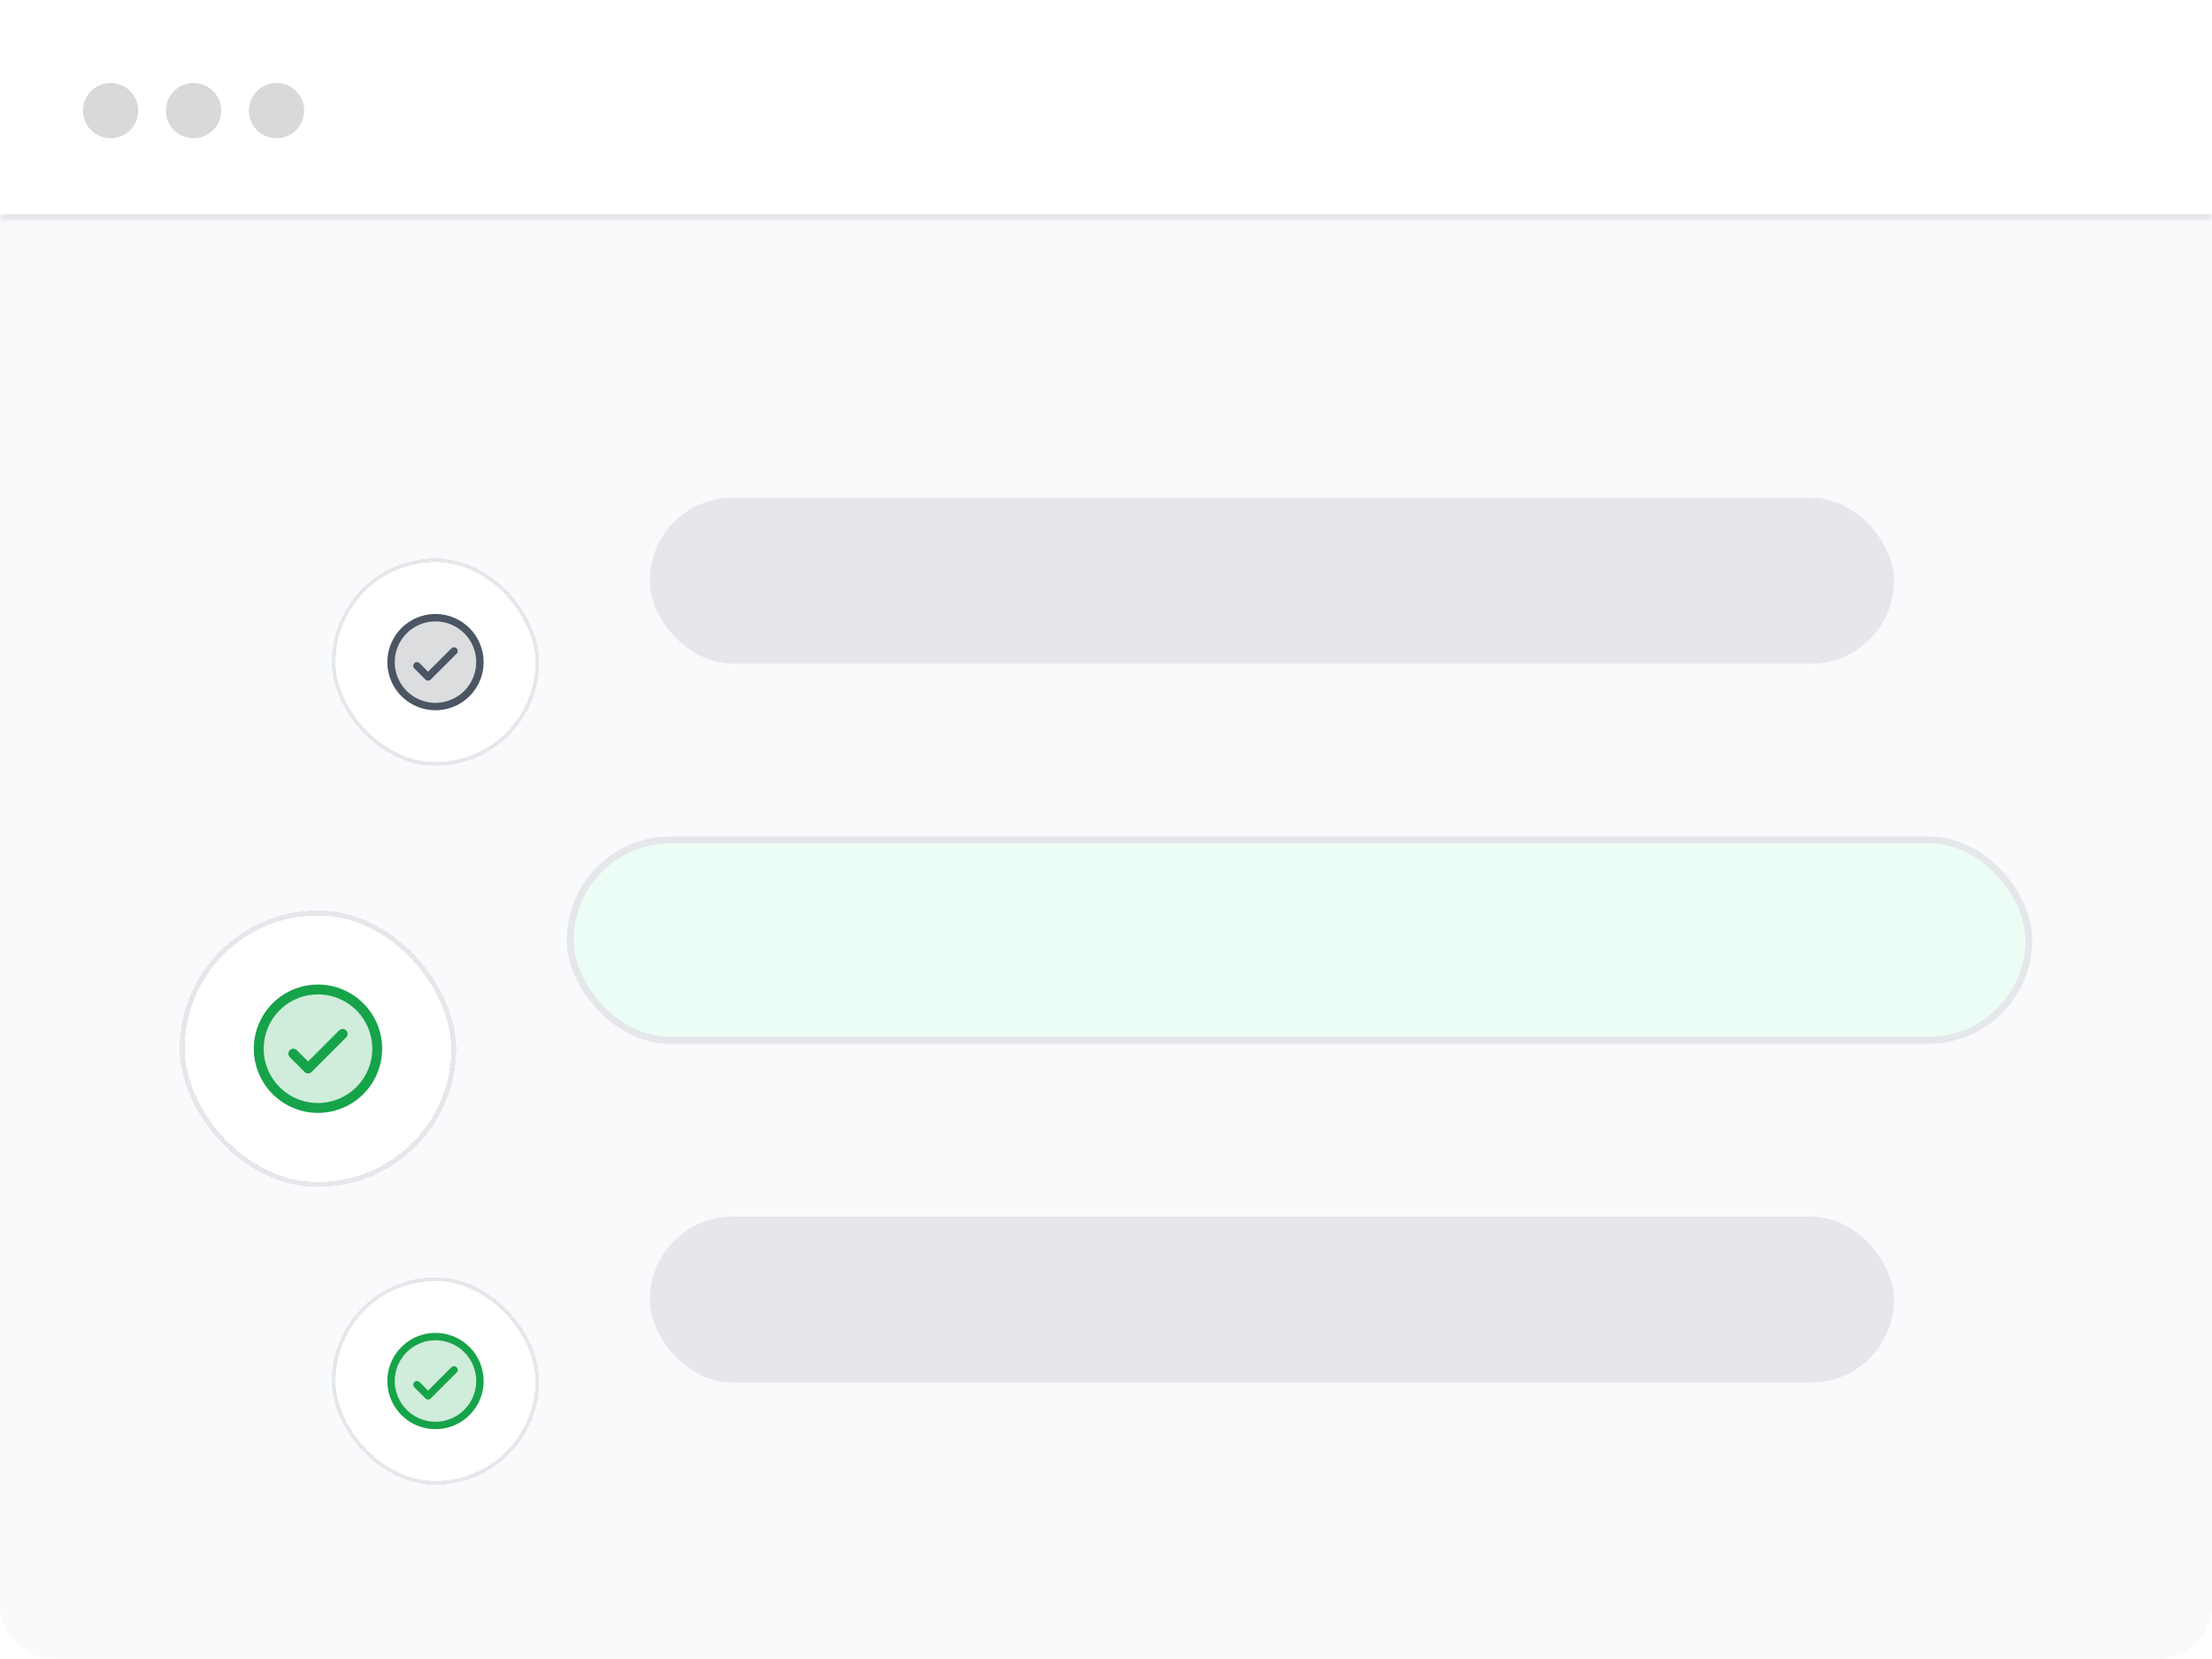
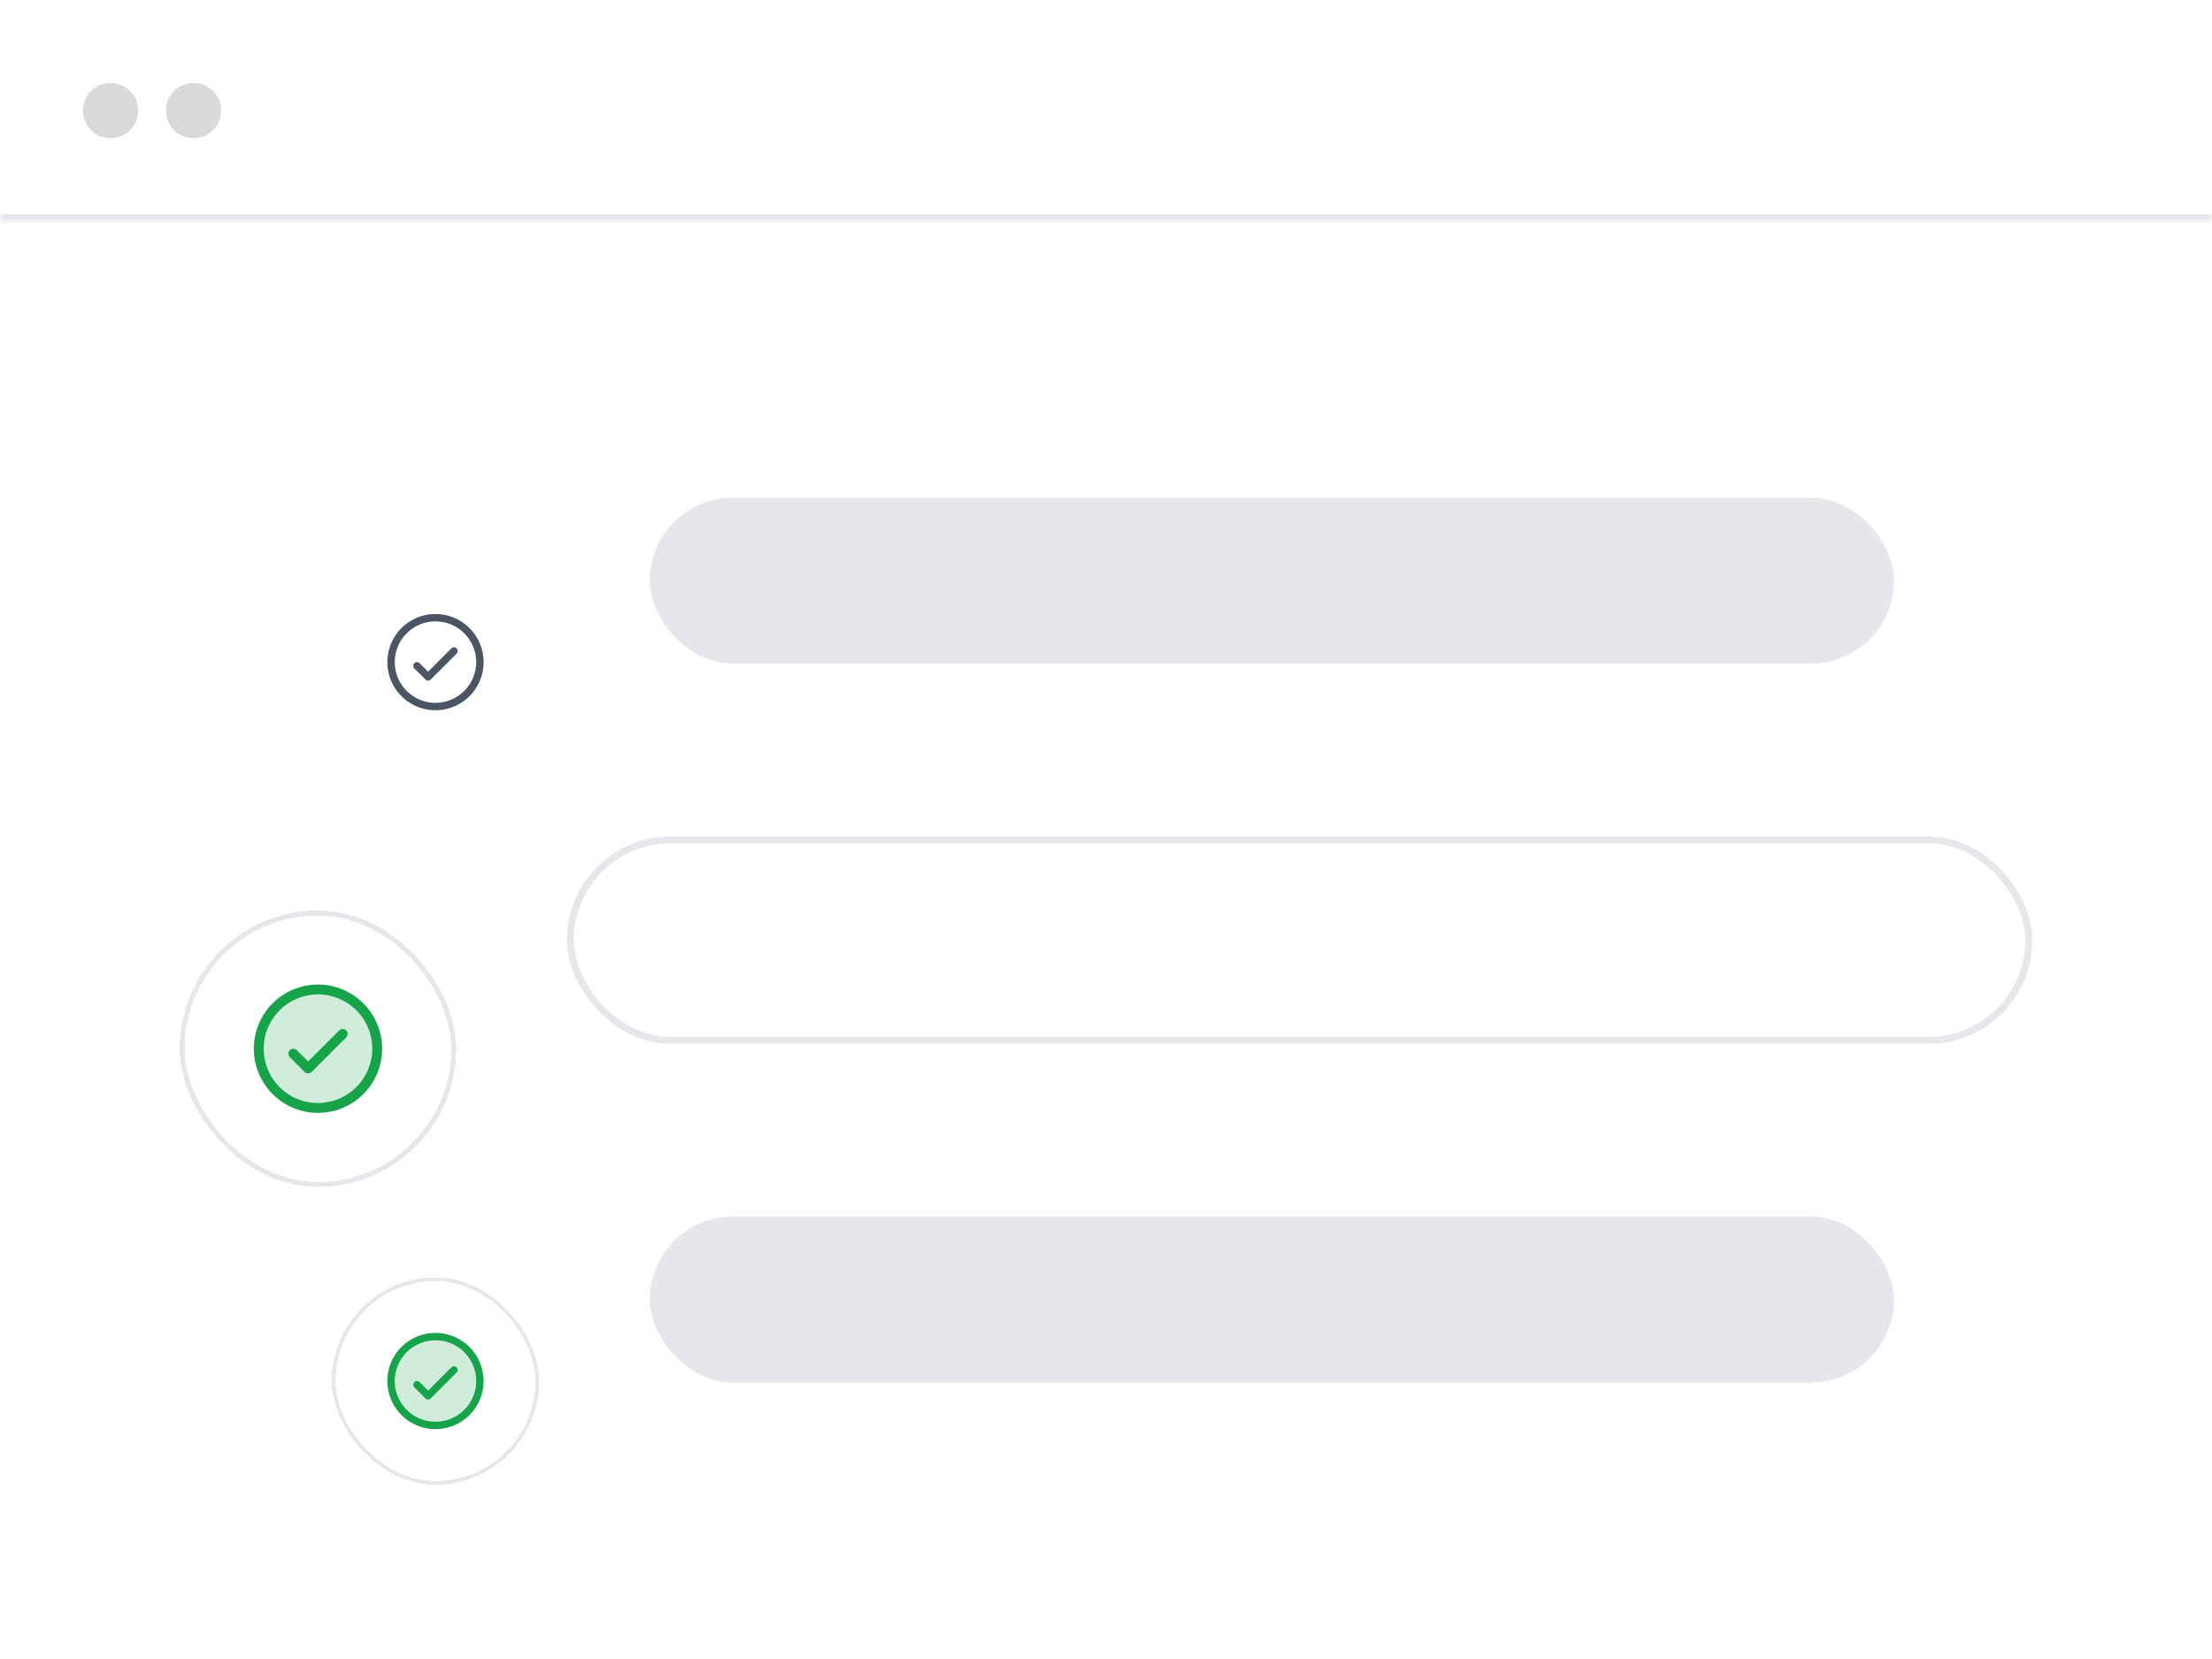
<svg xmlns="http://www.w3.org/2000/svg" width="320" height="240" viewBox="0 0 320 240" fill="none">
  <rect width="320" height="240" fill="white" />
  <mask id="path-1-inside-1_1478_201" fill="white">
    <path d="M0 0H320V32H0V0Z" />
  </mask>
  <path d="M320 32V31H0V32V33H320V32Z" fill="#E5E7EB" mask="url(#path-1-inside-1_1478_201)" />
  <circle cx="16" cy="16" r="4" fill="#D9D9D9" />
  <circle cx="28" cy="16" r="4" fill="#D9D9D9" />
-   <circle cx="40" cy="16" r="4" fill="#D9D9D9" />
-   <path d="M0 32H320V232C320 236.418 316.418 240 312 240H8C3.582 240 0 236.418 0 232V32Z" fill="#F9FAFB" />
  <g filter="url(#filter0_ddddd_1478_201)">
    <rect x="26" y="116" width="40" height="40" rx="20" fill="white" shape-rendering="crispEdges" />
    <rect x="26.357" y="116.357" width="39.286" height="39.286" rx="19.643" stroke="#E5E7EB" stroke-width="0.714" shape-rendering="crispEdges" />
    <path opacity="0.2" d="M54.572 135.999C54.572 137.694 54.069 139.352 53.127 140.761C52.185 142.171 50.846 143.269 49.28 143.918C47.714 144.567 45.991 144.737 44.328 144.406C42.665 144.075 41.138 143.259 39.939 142.06C38.74 140.861 37.924 139.334 37.593 137.671C37.263 136.009 37.432 134.285 38.081 132.719C38.73 131.153 39.828 129.814 41.238 128.872C42.648 127.93 44.305 127.428 46 127.428C48.273 127.428 50.454 128.331 52.061 129.938C53.669 131.546 54.572 133.726 54.572 135.999Z" fill="#16A34A" />
    <path d="M50.078 133.35C50.144 133.417 50.197 133.496 50.233 133.582C50.269 133.669 50.287 133.762 50.287 133.856C50.287 133.95 50.269 134.043 50.233 134.129C50.197 134.216 50.144 134.295 50.078 134.361L45.078 139.361C45.011 139.428 44.933 139.48 44.846 139.516C44.759 139.552 44.666 139.571 44.572 139.571C44.478 139.571 44.386 139.552 44.299 139.516C44.212 139.48 44.133 139.428 44.067 139.361L41.924 137.218C41.79 137.084 41.715 136.902 41.715 136.713C41.715 136.523 41.79 136.342 41.924 136.208C42.058 136.074 42.24 135.998 42.429 135.998C42.619 135.998 42.801 136.074 42.935 136.208L44.572 137.846L49.067 133.35C49.133 133.284 49.212 133.231 49.299 133.195C49.386 133.159 49.478 133.141 49.572 133.141C49.666 133.141 49.759 133.159 49.846 133.195C49.933 133.231 50.011 133.284 50.078 133.35ZM55.287 135.999C55.287 137.835 54.742 139.63 53.722 141.157C52.701 142.684 51.251 143.875 49.554 144.577C47.858 145.28 45.991 145.464 44.189 145.106C42.388 144.748 40.734 143.863 39.435 142.565C38.136 141.266 37.252 139.611 36.894 137.81C36.535 136.009 36.719 134.142 37.422 132.445C38.125 130.748 39.315 129.298 40.842 128.278C42.369 127.257 44.164 126.713 46.001 126.713C48.463 126.715 50.823 127.695 52.564 129.435C54.305 131.176 55.284 133.537 55.287 135.999ZM53.858 135.999C53.858 134.445 53.397 132.926 52.534 131.633C51.67 130.341 50.443 129.334 49.008 128.74C47.572 128.145 45.992 127.989 44.468 128.292C42.944 128.596 41.544 129.344 40.445 130.443C39.346 131.542 38.598 132.942 38.295 134.466C37.992 135.99 38.147 137.57 38.742 139.005C39.337 140.441 40.344 141.668 41.636 142.532C42.928 143.395 44.447 143.856 46.001 143.856C48.084 143.853 50.081 143.025 51.554 141.552C53.027 140.079 53.856 138.082 53.858 135.999Z" fill="#16A34A" />
  </g>
-   <rect x="82.5" y="121.5" width="211" height="29" rx="14.5" fill="#ECFDF5" />
  <rect x="82.5" y="121.5" width="211" height="29" rx="14.5" stroke="#E5E7EB" />
  <g filter="url(#filter1_ddddd_1478_201)">
    <rect x="48" y="69" width="30" height="30" rx="15" fill="white" shape-rendering="crispEdges" />
-     <rect x="48.268" y="69.268" width="29.464" height="29.464" rx="14.732" stroke="#E5E7EB" stroke-width="0.536" shape-rendering="crispEdges" />
-     <path opacity="0.2" d="M69.428 83.999C69.428 85.27 69.051 86.513 68.345 87.57C67.639 88.628 66.635 89.451 65.46 89.938C64.285 90.425 62.993 90.552 61.746 90.304C60.499 90.056 59.353 89.444 58.454 88.545C57.555 87.645 56.943 86.5 56.695 85.253C56.447 84.006 56.574 82.713 57.061 81.539C57.547 80.364 58.371 79.36 59.428 78.654C60.486 77.947 61.728 77.57 63 77.57C64.705 77.57 66.34 78.248 67.546 79.453C68.751 80.659 69.428 82.294 69.428 83.999Z" fill="#4B5563" />
    <path d="M66.058 82.013C66.107 82.063 66.147 82.122 66.174 82.187C66.201 82.252 66.215 82.322 66.215 82.392C66.215 82.463 66.201 82.532 66.174 82.597C66.147 82.662 66.107 82.722 66.058 82.771L62.307 86.521C62.258 86.571 62.199 86.611 62.134 86.638C62.069 86.665 61.999 86.678 61.928 86.678C61.858 86.678 61.788 86.665 61.723 86.638C61.658 86.611 61.599 86.571 61.55 86.521L59.942 84.914C59.842 84.814 59.785 84.677 59.785 84.535C59.785 84.393 59.842 84.257 59.942 84.156C60.043 84.056 60.179 83.999 60.321 83.999C60.464 83.999 60.6 84.056 60.7 84.156L61.928 85.385L65.299 82.013C65.349 81.963 65.408 81.924 65.473 81.897C65.538 81.87 65.608 81.856 65.678 81.856C65.749 81.856 65.819 81.87 65.884 81.897C65.949 81.924 66.008 81.963 66.058 82.013ZM69.964 83.999C69.964 85.377 69.556 86.723 68.79 87.869C68.025 89.014 66.938 89.906 65.665 90.434C64.392 90.961 62.992 91.099 61.641 90.83C60.29 90.561 59.049 89.898 58.075 88.924C57.102 87.95 56.438 86.709 56.169 85.358C55.901 84.007 56.039 82.607 56.566 81.334C57.093 80.062 57.986 78.974 59.131 78.209C60.276 77.444 61.623 77.035 63 77.035C64.846 77.037 66.617 77.772 67.922 79.077C69.228 80.383 69.962 82.153 69.964 83.999ZM68.893 83.999C68.893 82.834 68.547 81.695 67.9 80.725C67.252 79.757 66.332 79.001 65.255 78.555C64.178 78.109 62.993 77.992 61.85 78.22C60.707 78.447 59.657 79.008 58.833 79.833C58.009 80.657 57.448 81.707 57.22 82.85C56.993 83.993 57.11 85.178 57.556 86.254C58.002 87.331 58.757 88.252 59.726 88.899C60.695 89.547 61.834 89.892 63 89.892C64.562 89.891 66.06 89.269 67.165 88.164C68.27 87.06 68.891 85.562 68.893 83.999Z" fill="#4B5563" />
  </g>
  <rect x="94" y="72" width="180" height="24" rx="12" fill="#E5E7EB" />
  <g filter="url(#filter2_ddddd_1478_201)">
    <rect x="48" y="173" width="30" height="30" rx="15" fill="white" shape-rendering="crispEdges" />
    <rect x="48.268" y="173.268" width="29.464" height="29.464" rx="14.732" stroke="#E5E7EB" stroke-width="0.536" shape-rendering="crispEdges" />
    <path opacity="0.2" d="M69.428 187.999C69.428 189.27 69.051 190.513 68.345 191.57C67.639 192.628 66.635 193.452 65.46 193.938C64.285 194.425 62.993 194.552 61.746 194.304C60.499 194.056 59.353 193.444 58.454 192.545C57.555 191.646 56.943 190.5 56.695 189.253C56.447 188.006 56.574 186.713 57.061 185.539C57.547 184.364 58.371 183.36 59.428 182.654C60.486 181.947 61.728 181.57 63 181.57C64.705 181.57 66.34 182.248 67.546 183.453C68.751 184.659 69.428 186.294 69.428 187.999Z" fill="#16A34A" />
    <path d="M66.058 186.013C66.107 186.063 66.147 186.122 66.174 186.187C66.201 186.252 66.215 186.322 66.215 186.392C66.215 186.463 66.201 186.532 66.174 186.597C66.147 186.662 66.107 186.722 66.058 186.771L62.307 190.521C62.258 190.571 62.199 190.611 62.134 190.638C62.069 190.665 61.999 190.678 61.928 190.678C61.858 190.678 61.788 190.665 61.723 190.638C61.658 190.611 61.599 190.571 61.55 190.521L59.942 188.914C59.842 188.814 59.785 188.677 59.785 188.535C59.785 188.393 59.842 188.257 59.942 188.156C60.043 188.056 60.179 187.999 60.321 187.999C60.464 187.999 60.6 188.056 60.7 188.156L61.928 189.385L65.299 186.013C65.349 185.963 65.408 185.924 65.473 185.897C65.538 185.87 65.608 185.856 65.678 185.856C65.749 185.856 65.819 185.87 65.884 185.897C65.949 185.924 66.008 185.963 66.058 186.013ZM69.964 187.999C69.964 189.377 69.556 190.723 68.79 191.869C68.025 193.014 66.938 193.906 65.665 194.434C64.392 194.961 62.992 195.099 61.641 194.83C60.29 194.561 59.049 193.898 58.075 192.924C57.102 191.95 56.438 190.709 56.169 189.358C55.901 188.007 56.039 186.607 56.566 185.334C57.093 184.062 57.986 182.974 59.131 182.209C60.276 181.444 61.623 181.035 63 181.035C64.846 181.037 66.617 181.771 67.922 183.077C69.228 184.383 69.962 186.153 69.964 187.999ZM68.893 187.999C68.893 186.834 68.547 185.695 67.9 184.726C67.252 183.756 66.332 183.001 65.255 182.555C64.178 182.109 62.993 181.992 61.85 182.22C60.707 182.447 59.657 183.008 58.833 183.833C58.009 184.657 57.448 185.707 57.22 186.85C56.993 187.993 57.11 189.178 57.556 190.255C58.002 191.331 58.757 192.252 59.726 192.899C60.695 193.547 61.834 193.892 63 193.892C64.562 193.891 66.06 193.269 67.165 192.164C68.27 191.06 68.891 189.562 68.893 187.999Z" fill="#16A34A" />
  </g>
  <rect x="94" y="176" width="180" height="24" rx="12" fill="#E5E7EB" />
  <defs>
    <filter id="filter0_ddddd_1478_201" x="21.714" y="115.286" width="48.571" height="53.571" filterUnits="userSpaceOnUse" color-interpolation-filters="sRGB">
      <feFlood flood-opacity="0" result="BackgroundImageFix" />
      <feColorMatrix in="SourceAlpha" type="matrix" values="0 0 0 0 0 0 0 0 0 0 0 0 0 0 0 0 0 0 127 0" result="hardAlpha" />
      <feMorphology radius="4.286" operator="erode" in="SourceAlpha" result="effect1_dropShadow_1478_201" />
      <feOffset dy="8.571" />
      <feGaussianBlur stdDeviation="4.286" />
      <feComposite in2="hardAlpha" operator="out" />
      <feColorMatrix type="matrix" values="0 0 0 0 0 0 0 0 0 0 0 0 0 0 0 0 0 0 0.04 0" />
      <feBlend mode="normal" in2="BackgroundImageFix" result="effect1_dropShadow_1478_201" />
      <feColorMatrix in="SourceAlpha" type="matrix" values="0 0 0 0 0 0 0 0 0 0 0 0 0 0 0 0 0 0 127 0" result="hardAlpha" />
      <feMorphology radius="2.143" operator="erode" in="SourceAlpha" result="effect2_dropShadow_1478_201" />
      <feOffset dy="4.286" />
      <feGaussianBlur stdDeviation="2.143" />
      <feComposite in2="hardAlpha" operator="out" />
      <feColorMatrix type="matrix" values="0 0 0 0 0 0 0 0 0 0 0 0 0 0 0 0 0 0 0.04 0" />
      <feBlend mode="normal" in2="effect1_dropShadow_1478_201" result="effect2_dropShadow_1478_201" />
      <feColorMatrix in="SourceAlpha" type="matrix" values="0 0 0 0 0 0 0 0 0 0 0 0 0 0 0 0 0 0 127 0" result="hardAlpha" />
      <feMorphology radius="1.071" operator="erode" in="SourceAlpha" result="effect3_dropShadow_1478_201" />
      <feOffset dy="2.143" />
      <feGaussianBlur stdDeviation="1.071" />
      <feComposite in2="hardAlpha" operator="out" />
      <feColorMatrix type="matrix" values="0 0 0 0 0 0 0 0 0 0 0 0 0 0 0 0 0 0 0.04 0" />
      <feBlend mode="normal" in2="effect2_dropShadow_1478_201" result="effect3_dropShadow_1478_201" />
      <feColorMatrix in="SourceAlpha" type="matrix" values="0 0 0 0 0 0 0 0 0 0 0 0 0 0 0 0 0 0 127 0" result="hardAlpha" />
      <feMorphology radius="0.357" operator="erode" in="SourceAlpha" result="effect4_dropShadow_1478_201" />
      <feOffset dy="0.714" />
      <feGaussianBlur stdDeviation="0.357" />
      <feComposite in2="hardAlpha" operator="out" />
      <feColorMatrix type="matrix" values="0 0 0 0 0 0 0 0 0 0 0 0 0 0 0 0 0 0 0.04 0" />
      <feBlend mode="normal" in2="effect3_dropShadow_1478_201" result="effect4_dropShadow_1478_201" />
      <feColorMatrix in="SourceAlpha" type="matrix" values="0 0 0 0 0 0 0 0 0 0 0 0 0 0 0 0 0 0 127 0" result="hardAlpha" />
      <feMorphology radius="0.714" operator="dilate" in="SourceAlpha" result="effect5_dropShadow_1478_201" />
      <feOffset />
      <feComposite in2="hardAlpha" operator="out" />
      <feColorMatrix type="matrix" values="0 0 0 0 0 0 0 0 0 0 0 0 0 0 0 0 0 0 0.11 0" />
      <feBlend mode="normal" in2="effect4_dropShadow_1478_201" result="effect5_dropShadow_1478_201" />
      <feBlend mode="normal" in="SourceGraphic" in2="effect5_dropShadow_1478_201" result="shape" />
    </filter>
    <filter id="filter1_ddddd_1478_201" x="44.786" y="68.464" width="36.429" height="40.179" filterUnits="userSpaceOnUse" color-interpolation-filters="sRGB">
      <feFlood flood-opacity="0" result="BackgroundImageFix" />
      <feColorMatrix in="SourceAlpha" type="matrix" values="0 0 0 0 0 0 0 0 0 0 0 0 0 0 0 0 0 0 127 0" result="hardAlpha" />
      <feMorphology radius="3.214" operator="erode" in="SourceAlpha" result="effect1_dropShadow_1478_201" />
      <feOffset dy="6.429" />
      <feGaussianBlur stdDeviation="3.214" />
      <feComposite in2="hardAlpha" operator="out" />
      <feColorMatrix type="matrix" values="0 0 0 0 0 0 0 0 0 0 0 0 0 0 0 0 0 0 0.04 0" />
      <feBlend mode="normal" in2="BackgroundImageFix" result="effect1_dropShadow_1478_201" />
      <feColorMatrix in="SourceAlpha" type="matrix" values="0 0 0 0 0 0 0 0 0 0 0 0 0 0 0 0 0 0 127 0" result="hardAlpha" />
      <feMorphology radius="1.607" operator="erode" in="SourceAlpha" result="effect2_dropShadow_1478_201" />
      <feOffset dy="3.214" />
      <feGaussianBlur stdDeviation="1.607" />
      <feComposite in2="hardAlpha" operator="out" />
      <feColorMatrix type="matrix" values="0 0 0 0 0 0 0 0 0 0 0 0 0 0 0 0 0 0 0.04 0" />
      <feBlend mode="normal" in2="effect1_dropShadow_1478_201" result="effect2_dropShadow_1478_201" />
      <feColorMatrix in="SourceAlpha" type="matrix" values="0 0 0 0 0 0 0 0 0 0 0 0 0 0 0 0 0 0 127 0" result="hardAlpha" />
      <feMorphology radius="0.804" operator="erode" in="SourceAlpha" result="effect3_dropShadow_1478_201" />
      <feOffset dy="1.607" />
      <feGaussianBlur stdDeviation="0.804" />
      <feComposite in2="hardAlpha" operator="out" />
      <feColorMatrix type="matrix" values="0 0 0 0 0 0 0 0 0 0 0 0 0 0 0 0 0 0 0.04 0" />
      <feBlend mode="normal" in2="effect2_dropShadow_1478_201" result="effect3_dropShadow_1478_201" />
      <feColorMatrix in="SourceAlpha" type="matrix" values="0 0 0 0 0 0 0 0 0 0 0 0 0 0 0 0 0 0 127 0" result="hardAlpha" />
      <feMorphology radius="0.268" operator="erode" in="SourceAlpha" result="effect4_dropShadow_1478_201" />
      <feOffset dy="0.536" />
      <feGaussianBlur stdDeviation="0.268" />
      <feComposite in2="hardAlpha" operator="out" />
      <feColorMatrix type="matrix" values="0 0 0 0 0 0 0 0 0 0 0 0 0 0 0 0 0 0 0.04 0" />
      <feBlend mode="normal" in2="effect3_dropShadow_1478_201" result="effect4_dropShadow_1478_201" />
      <feColorMatrix in="SourceAlpha" type="matrix" values="0 0 0 0 0 0 0 0 0 0 0 0 0 0 0 0 0 0 127 0" result="hardAlpha" />
      <feMorphology radius="0.536" operator="dilate" in="SourceAlpha" result="effect5_dropShadow_1478_201" />
      <feOffset />
      <feComposite in2="hardAlpha" operator="out" />
      <feColorMatrix type="matrix" values="0 0 0 0 0 0 0 0 0 0 0 0 0 0 0 0 0 0 0.11 0" />
      <feBlend mode="normal" in2="effect4_dropShadow_1478_201" result="effect5_dropShadow_1478_201" />
      <feBlend mode="normal" in="SourceGraphic" in2="effect5_dropShadow_1478_201" result="shape" />
    </filter>
    <filter id="filter2_ddddd_1478_201" x="44.786" y="172.464" width="36.429" height="40.179" filterUnits="userSpaceOnUse" color-interpolation-filters="sRGB">
      <feFlood flood-opacity="0" result="BackgroundImageFix" />
      <feColorMatrix in="SourceAlpha" type="matrix" values="0 0 0 0 0 0 0 0 0 0 0 0 0 0 0 0 0 0 127 0" result="hardAlpha" />
      <feMorphology radius="3.214" operator="erode" in="SourceAlpha" result="effect1_dropShadow_1478_201" />
      <feOffset dy="6.429" />
      <feGaussianBlur stdDeviation="3.214" />
      <feComposite in2="hardAlpha" operator="out" />
      <feColorMatrix type="matrix" values="0 0 0 0 0 0 0 0 0 0 0 0 0 0 0 0 0 0 0.04 0" />
      <feBlend mode="normal" in2="BackgroundImageFix" result="effect1_dropShadow_1478_201" />
      <feColorMatrix in="SourceAlpha" type="matrix" values="0 0 0 0 0 0 0 0 0 0 0 0 0 0 0 0 0 0 127 0" result="hardAlpha" />
      <feMorphology radius="1.607" operator="erode" in="SourceAlpha" result="effect2_dropShadow_1478_201" />
      <feOffset dy="3.214" />
      <feGaussianBlur stdDeviation="1.607" />
      <feComposite in2="hardAlpha" operator="out" />
      <feColorMatrix type="matrix" values="0 0 0 0 0 0 0 0 0 0 0 0 0 0 0 0 0 0 0.04 0" />
      <feBlend mode="normal" in2="effect1_dropShadow_1478_201" result="effect2_dropShadow_1478_201" />
      <feColorMatrix in="SourceAlpha" type="matrix" values="0 0 0 0 0 0 0 0 0 0 0 0 0 0 0 0 0 0 127 0" result="hardAlpha" />
      <feMorphology radius="0.804" operator="erode" in="SourceAlpha" result="effect3_dropShadow_1478_201" />
      <feOffset dy="1.607" />
      <feGaussianBlur stdDeviation="0.804" />
      <feComposite in2="hardAlpha" operator="out" />
      <feColorMatrix type="matrix" values="0 0 0 0 0 0 0 0 0 0 0 0 0 0 0 0 0 0 0.04 0" />
      <feBlend mode="normal" in2="effect2_dropShadow_1478_201" result="effect3_dropShadow_1478_201" />
      <feColorMatrix in="SourceAlpha" type="matrix" values="0 0 0 0 0 0 0 0 0 0 0 0 0 0 0 0 0 0 127 0" result="hardAlpha" />
      <feMorphology radius="0.268" operator="erode" in="SourceAlpha" result="effect4_dropShadow_1478_201" />
      <feOffset dy="0.536" />
      <feGaussianBlur stdDeviation="0.268" />
      <feComposite in2="hardAlpha" operator="out" />
      <feColorMatrix type="matrix" values="0 0 0 0 0 0 0 0 0 0 0 0 0 0 0 0 0 0 0.04 0" />
      <feBlend mode="normal" in2="effect3_dropShadow_1478_201" result="effect4_dropShadow_1478_201" />
      <feColorMatrix in="SourceAlpha" type="matrix" values="0 0 0 0 0 0 0 0 0 0 0 0 0 0 0 0 0 0 127 0" result="hardAlpha" />
      <feMorphology radius="0.536" operator="dilate" in="SourceAlpha" result="effect5_dropShadow_1478_201" />
      <feOffset />
      <feComposite in2="hardAlpha" operator="out" />
      <feColorMatrix type="matrix" values="0 0 0 0 0 0 0 0 0 0 0 0 0 0 0 0 0 0 0.11 0" />
      <feBlend mode="normal" in2="effect4_dropShadow_1478_201" result="effect5_dropShadow_1478_201" />
      <feBlend mode="normal" in="SourceGraphic" in2="effect5_dropShadow_1478_201" result="shape" />
    </filter>
  </defs>
</svg>